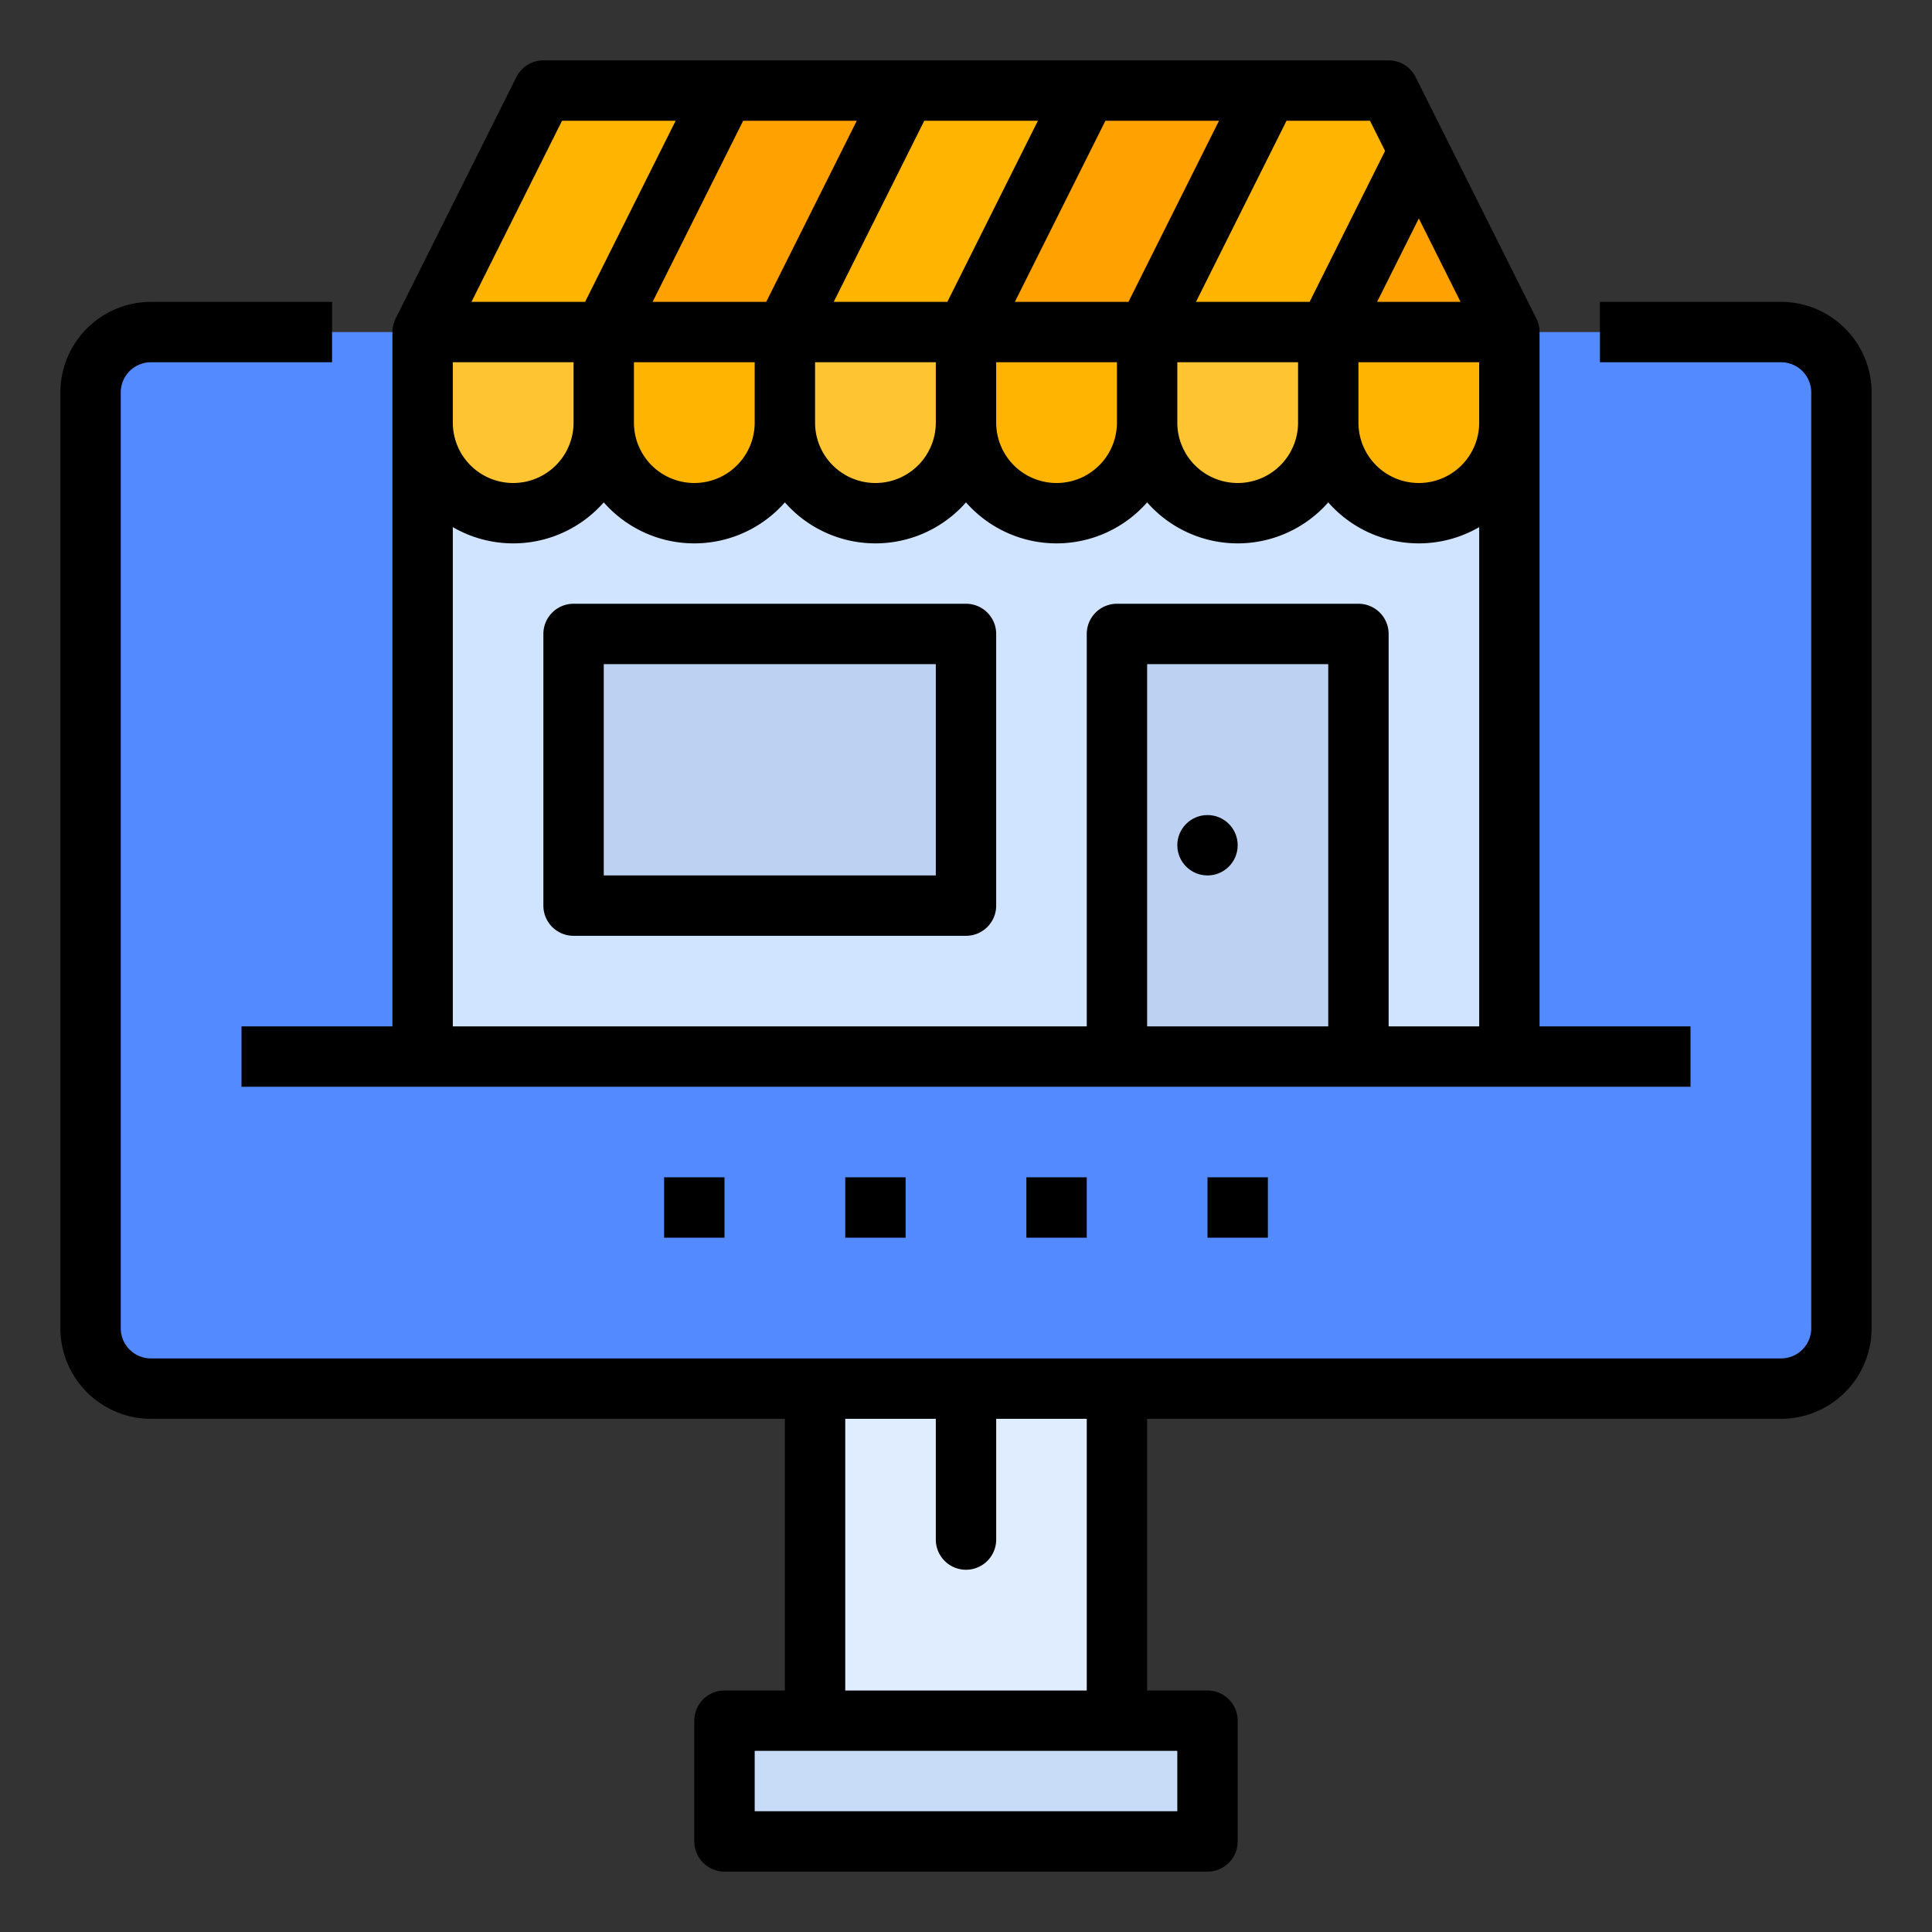
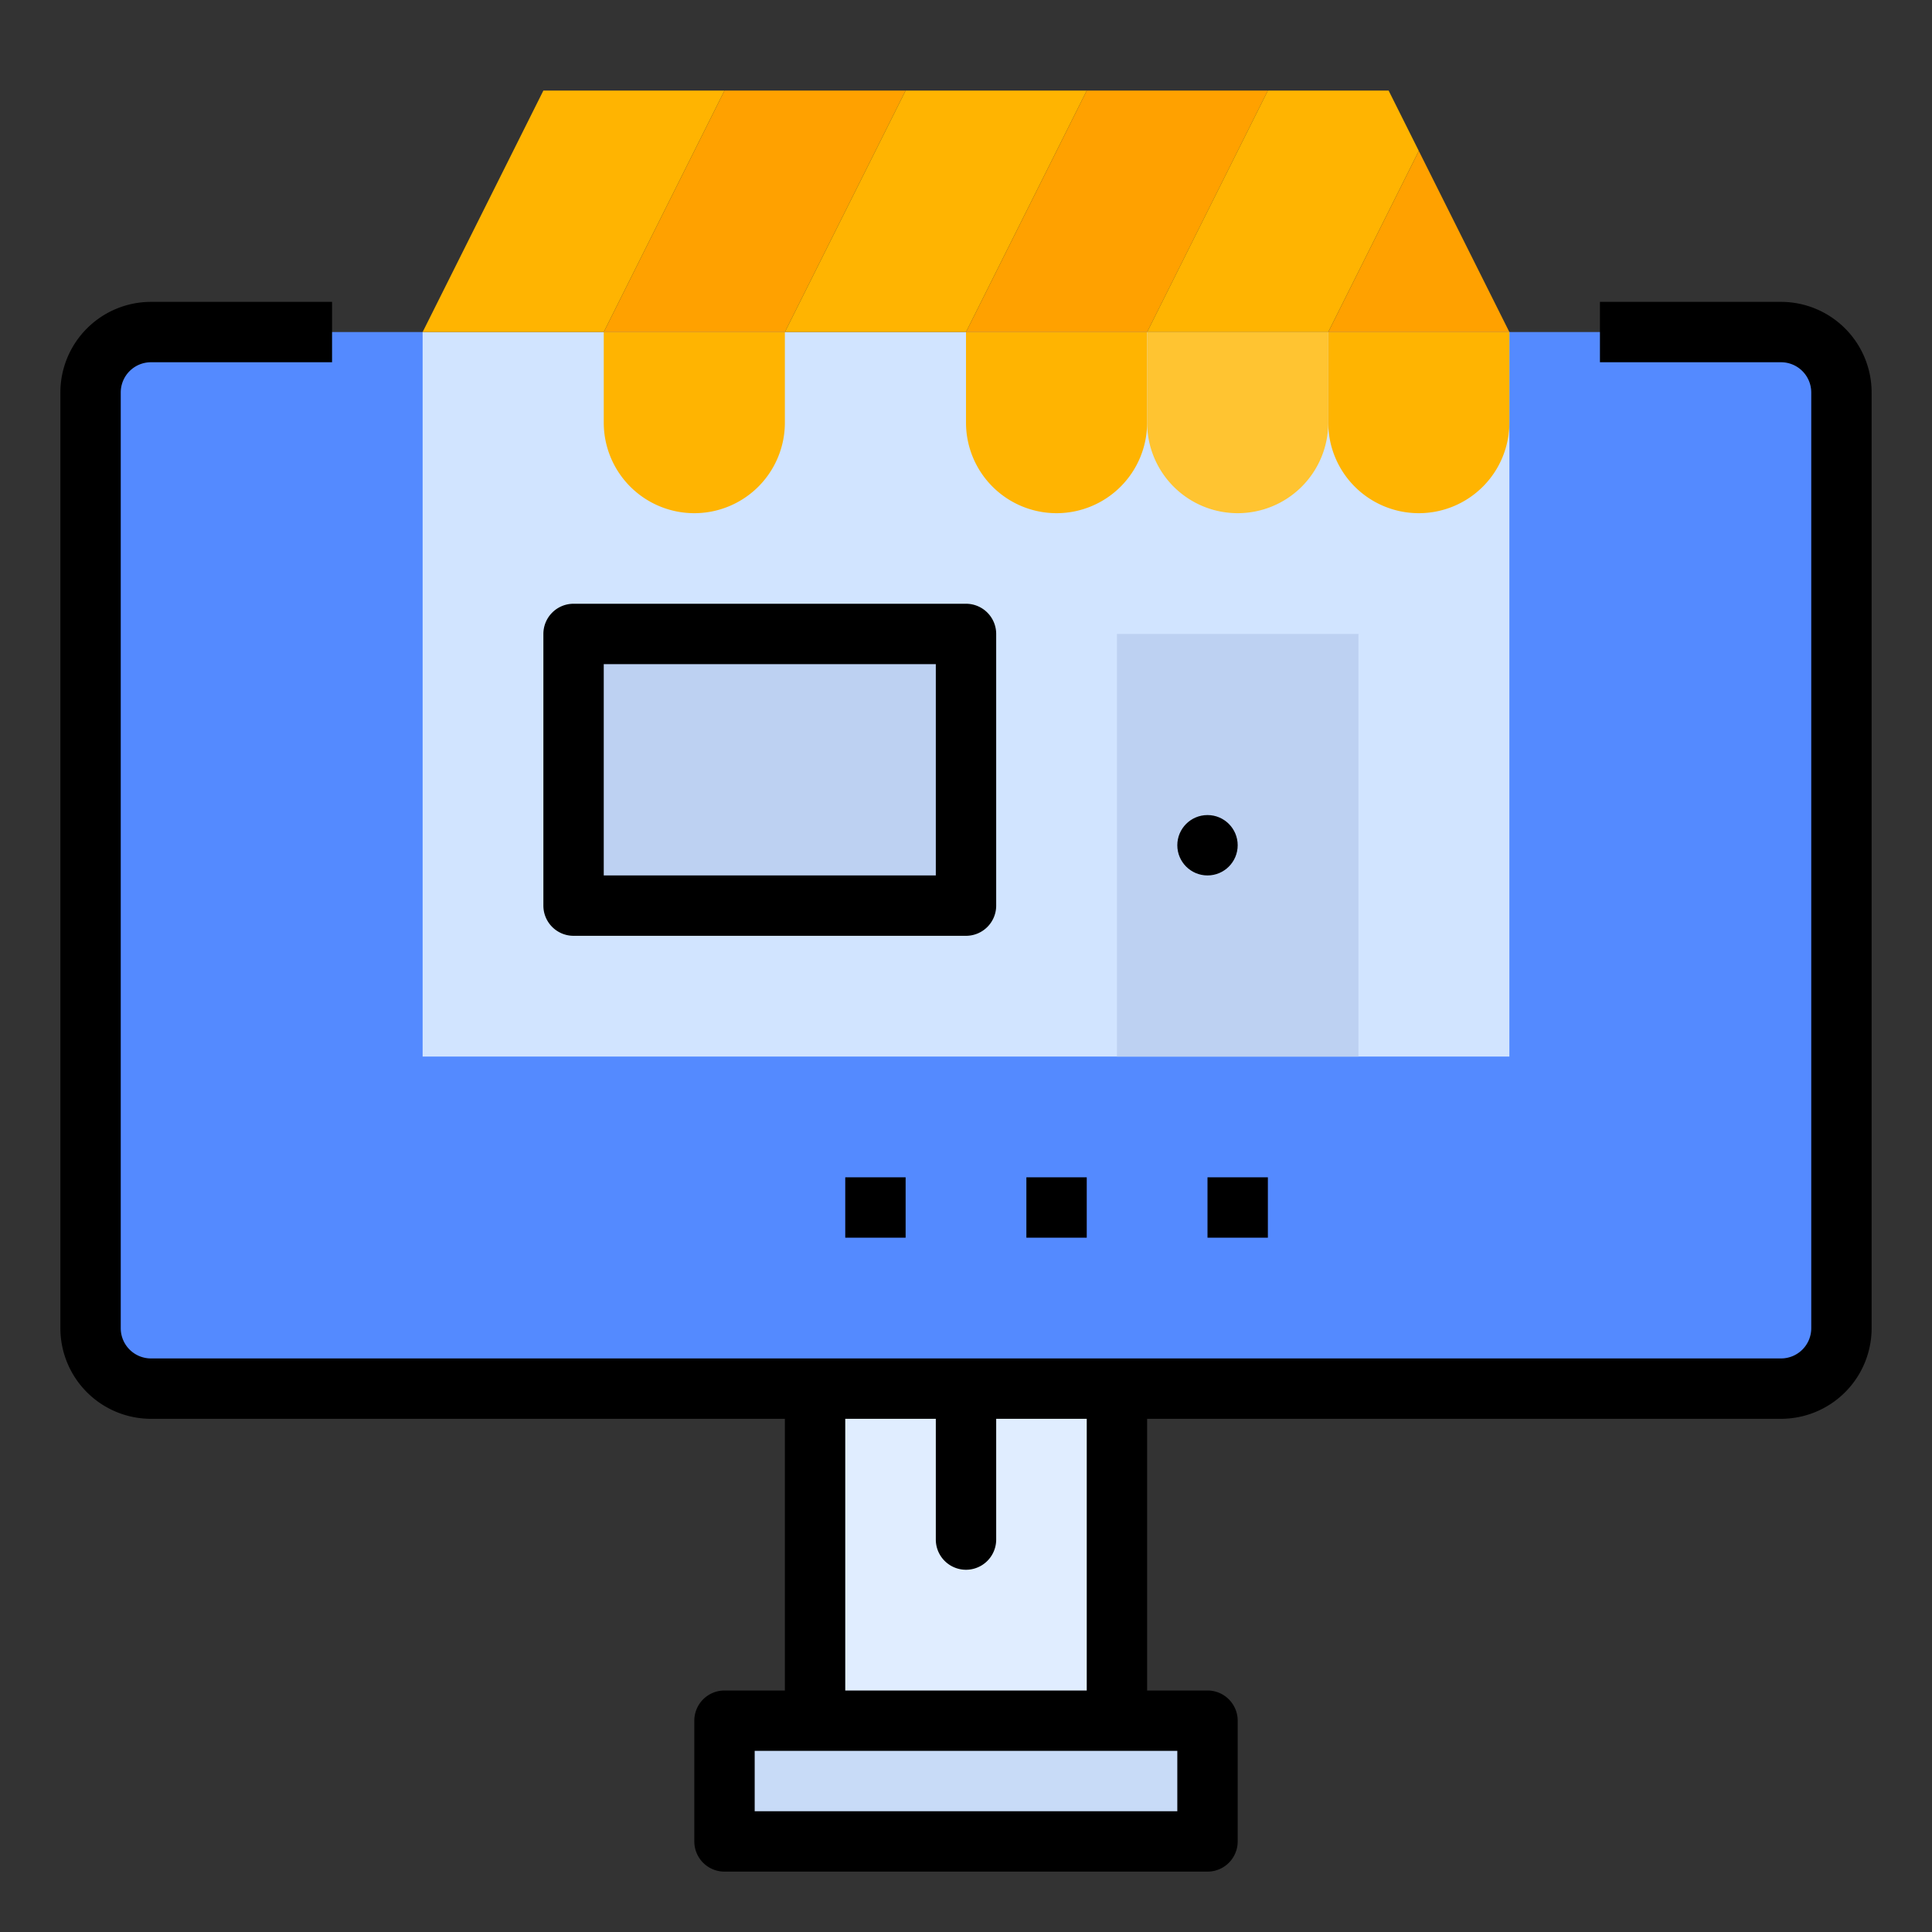
<svg xmlns="http://www.w3.org/2000/svg" id="filled_outline" height="512" viewBox="0 0 512 512" width="512" data-name="filled outline">
  <rect x="0" y="0" width="512" height="512" fill="#333333" stroke="none" />
  <path d="m216 368h80v88h-80z" fill="#e0edff" />
  <rect fill="#548aff" height="280" rx="16" width="464" x="24" y="88" />
  <path d="m192 456h128v32h-128z" fill="#c8dbf7" />
  <path d="m112 88h288v192h-288z" fill="#d1e4ff" />
-   <path d="m112 88h48a0 0 0 0 1 0 0v24a24 24 0 0 1 -24 24 24 24 0 0 1 -24-24v-24a0 0 0 0 1 0 0z" fill="#ffc431" />
+   <path d="m112 88h48a0 0 0 0 1 0 0v24v-24a0 0 0 0 1 0 0z" fill="#ffc431" />
  <path d="m160 88h48a0 0 0 0 1 0 0v24a24 24 0 0 1 -24 24 24 24 0 0 1 -24-24v-24a0 0 0 0 1 0 0z" fill="#ffb401" />
-   <path d="m208 88h48a0 0 0 0 1 0 0v24a24 24 0 0 1 -24 24 24 24 0 0 1 -24-24v-24a0 0 0 0 1 0 0z" fill="#ffc431" />
  <path d="m256 88h48a0 0 0 0 1 0 0v24a24 24 0 0 1 -24 24 24 24 0 0 1 -24-24v-24a0 0 0 0 1 0 0z" fill="#ffb401" />
  <path d="m304 88h48a0 0 0 0 1 0 0v24a24 24 0 0 1 -24 24 24 24 0 0 1 -24-24v-24a0 0 0 0 1 0 0z" fill="#ffc431" />
  <path d="m352 88h48a0 0 0 0 1 0 0v24a24 24 0 0 1 -24 24 24 24 0 0 1 -24-24v-24a0 0 0 0 1 0 0z" fill="#ffb401" />
  <path d="m296 168h64v112h-64z" fill="#bdd1f2" />
  <path d="m152 168h104v72h-104z" fill="#bdd1f2" />
  <path d="m160 88 32-64h-48l-32 64z" fill="#ffb401" />
  <path d="m208 88 32-64h-48l-32 64z" fill="#ffa100" />
  <path d="m256 88 32-64h-48l-32 64z" fill="#ffb401" />
  <path d="m304 88 32-64h-48l-32 64z" fill="#ffa100" />
  <path d="m376 40-24 48h-48l32-64h32z" fill="#ffb401" />
  <path d="m400 88h-48l24-48z" fill="#ffa100" />
  <path d="m472 80h-48v16h48a8.009 8.009 0 0 1 8 8v248a8.009 8.009 0 0 1 -8 8h-432a8.009 8.009 0 0 1 -8-8v-248a8.009 8.009 0 0 1 8-8h48v-16h-48a24.027 24.027 0 0 0 -24 24v248a24.027 24.027 0 0 0 24 24h168v72h-16a8 8 0 0 0 -8 8v32a8 8 0 0 0 8 8h128a8 8 0 0 0 8-8v-32a8 8 0 0 0 -8-8h-16v-72h168a24.027 24.027 0 0 0 24-24v-248a24.027 24.027 0 0 0 -24-24zm-160 400h-112v-16h112zm-24-32h-64v-72h24v32a8 8 0 0 0 16 0v-32h24z" />
-   <path d="m64 272v16h384v-16h-40v-184a7.996 7.996 0 0 0 -.845-3.578l-32-64a8 8 0 0 0 -7.155-4.422h-224a8 8 0 0 0 -7.155 4.422l-32 64a7.996 7.996 0 0 0 -.845 3.578v184zm240 0v-96h48v96zm40-160a16 16 0 0 1 -32 0v-16h32zm-48 0a16 16 0 0 1 -32 0v-16h32zm-48 0a16 16 0 0 1 -32 0v-16h32zm-48 0a16 16 0 0 1 -32 0v-16h32zm-80-16h32v16a16 16 0 0 1 -32 0zm179.056-16h-30.112l24-48h30.112zm-48 0h-30.112l24-48h30.112zm-48 0h-30.112l24-48h30.112zm156.944 16h32v16a16 16 0 0 1 -32 0zm4.944-16 11.056-22.112 11.056 22.112zm2.112-40-20 40h-30.112l24-48h22.112zm-218.111-8h30.112l-24 48h-30.112zm-28.944 107.695a31.915 31.915 0 0 0 40-6.563 31.934 31.934 0 0 0 48 0 31.934 31.934 0 0 0 48 0 31.934 31.934 0 0 0 48 0 31.934 31.934 0 0 0 48 0 31.915 31.915 0 0 0 40 6.563v132.305h-24v-104a8 8 0 0 0 -8-8h-64a8 8 0 0 0 -8 8v104h-168z" />
  <path d="m256 160h-104a8 8 0 0 0 -8 8v72a8 8 0 0 0 8 8h104a8 8 0 0 0 8-8v-72a8 8 0 0 0 -8-8zm-8 72h-88v-56h88z" />
-   <path d="m176 312h16v16h-16z" />
  <path d="m224 312h16v16h-16z" />
  <path d="m272 312h16v16h-16z" />
  <path d="m320 312h16v16h-16z" />
  <circle cx="320" cy="224" r="8" />
</svg>